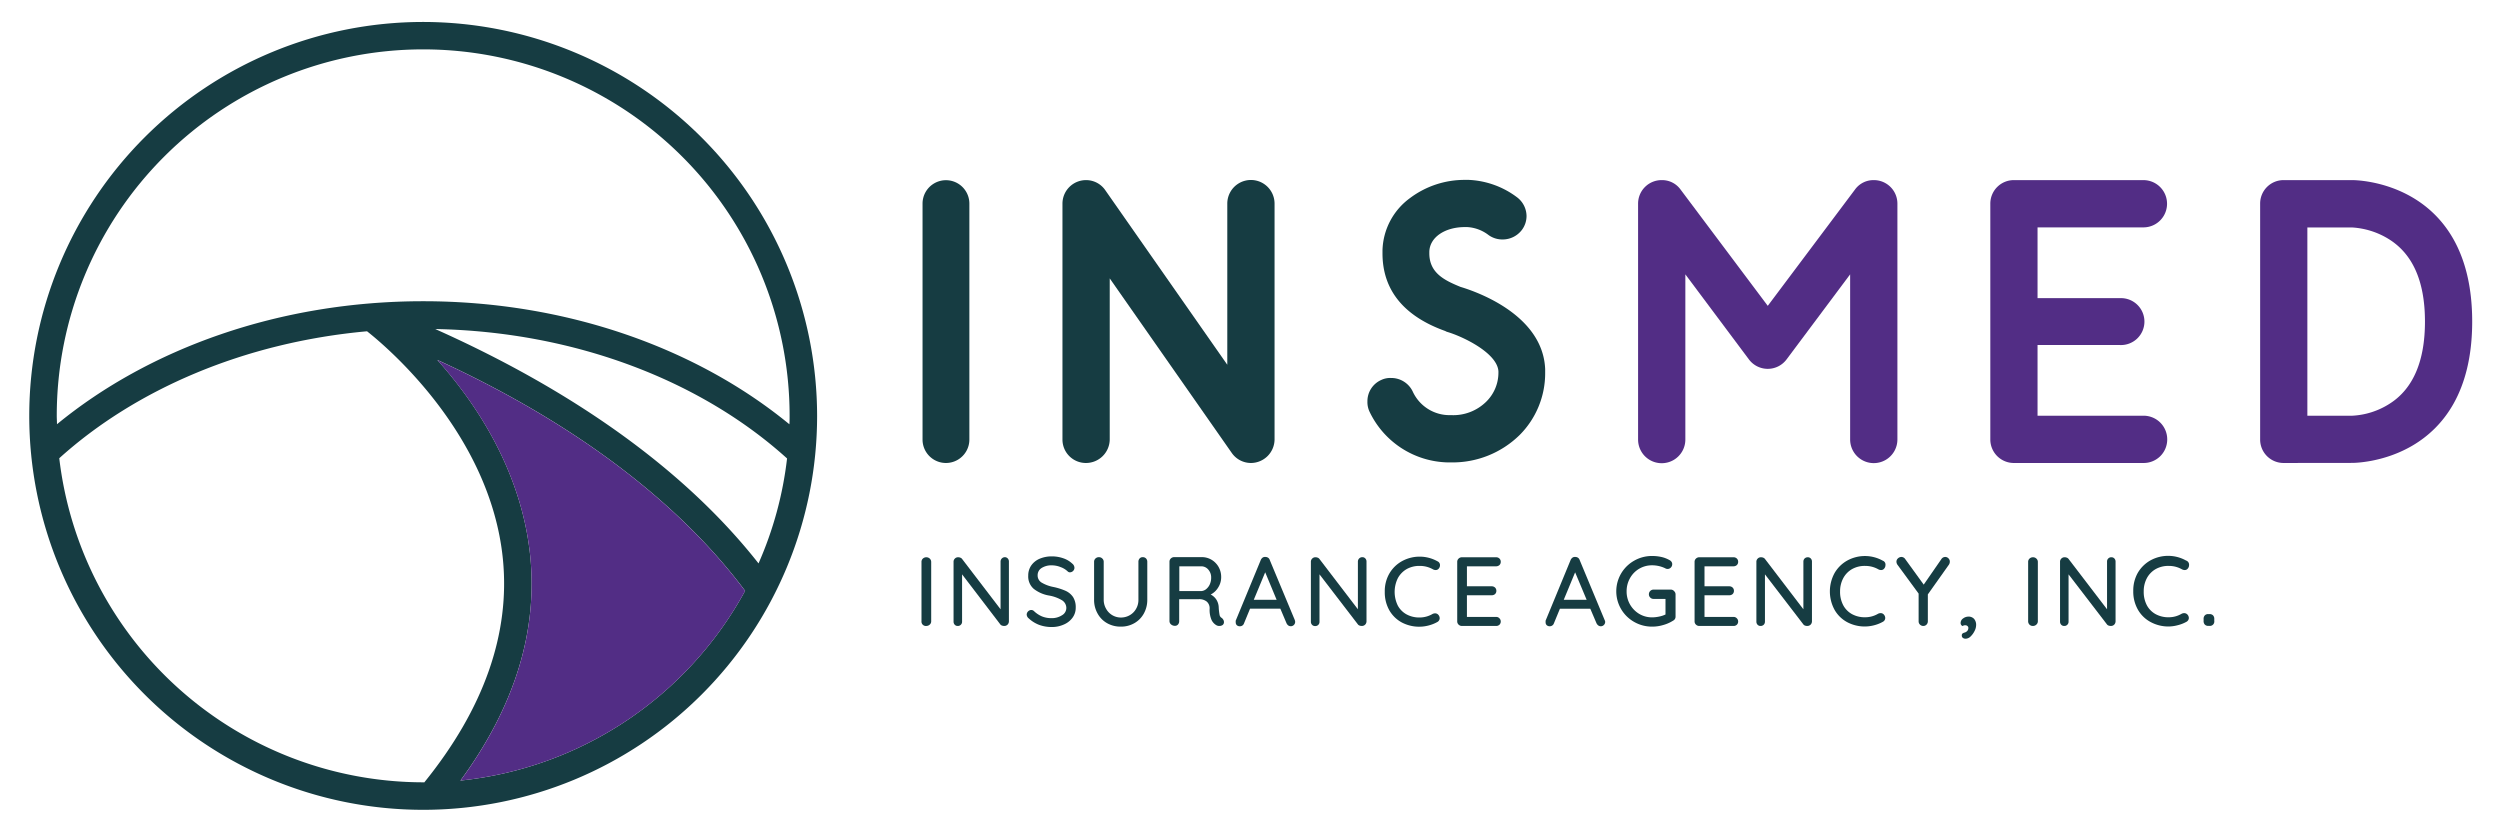
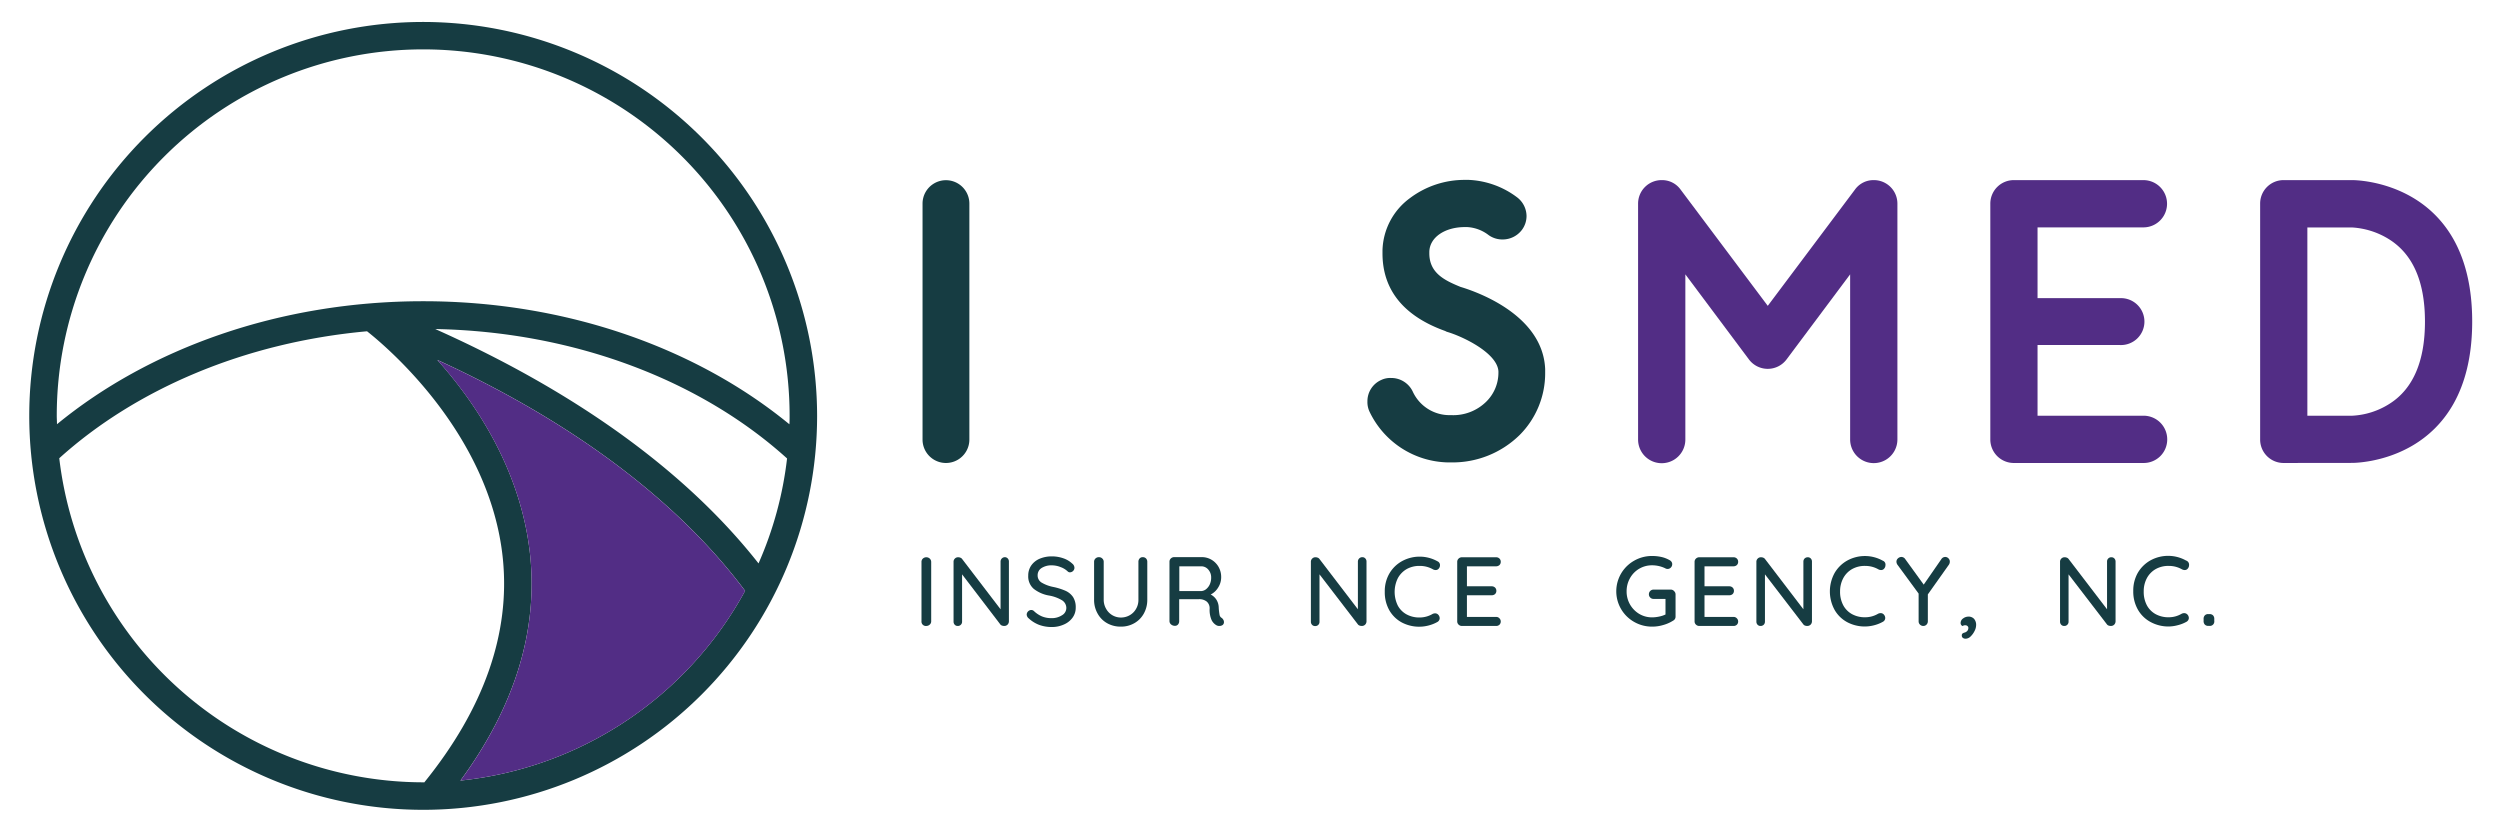
<svg xmlns="http://www.w3.org/2000/svg" viewBox="0 0 569.08 187.99">
  <defs>
    <style>.cls-1{fill:#163c42;}.cls-2{fill:#522d85;}</style>
  </defs>
  <g id="Layer_2" data-name="Layer 2">
    <path class="cls-1" d="M96.33,5A89.67,89.67,0,1,0,186,94.69,89.77,89.77,0,0,0,96.33,5Zm0,173.08a83.52,83.52,0,0,1-82.84-73.77C30.84,88.65,55.58,77.94,83.55,75.41c4.59,3.62,28.07,23.45,30.92,51.81,1.7,17-4.33,34.13-17.89,50.88Zm8.49-.42c12.27-16.72,17.61-33.88,15.87-51.14-2-19.33-12.32-34.72-21.15-44.6,38.19,17.51,59,37.71,70.07,52.57A83.62,83.62,0,0,1,104.82,177.68Zm67.84-49.42C152.93,103.15,123.93,86,99.07,74.9c32.06.61,60.7,11.92,80.09,29.46A82.65,82.65,0,0,1,172.66,128.26ZM96.33,68.57c-32.8,0-62.41,10.8-83.36,28,0-.64-.05-1.28-.05-1.92a83.41,83.41,0,0,1,166.82,0c0,.65,0,1.29-.05,1.93C158.74,79.37,129.13,68.57,96.33,68.57Z" />
    <path class="cls-2" d="M169.61,134.51a83.62,83.62,0,0,1-64.79,43.17c12.27-16.72,17.61-33.88,15.87-51.14-2-19.33-12.32-34.72-21.15-44.6C137.73,99.45,158.54,119.65,169.61,134.51Z" />
    <path class="cls-1" d="M210,100.06V46.35a5.33,5.33,0,1,1,10.66,0v53.71a5.33,5.33,0,1,1-10.66,0Z" />
-     <path class="cls-1" d="M280.38,103.09,252.61,63.37v36.69a5.41,5.41,0,0,1-5.43,5.33,5.33,5.33,0,0,1-5.33-5.33V46.35A5.36,5.36,0,0,1,247.28,41a5.29,5.29,0,0,1,4.32,2.3l27.77,39.73V46.35a5.38,5.38,0,0,1,10.76,0v53.71a5.4,5.4,0,0,1-5.34,5.33A5.33,5.33,0,0,1,280.38,103.09Z" />
    <path class="cls-1" d="M351.73,84v.92A19.88,19.88,0,0,1,345.94,99a21.79,21.79,0,0,1-15.63,6.26h-.74a20.23,20.23,0,0,1-17.84-11.59,5.12,5.12,0,0,1-.46-2.3,5.28,5.28,0,0,1,3.13-4.87,4.71,4.71,0,0,1,2.2-.46,5.42,5.42,0,0,1,5,3.12,9.2,9.2,0,0,0,8.37,5.34h.46a10.68,10.68,0,0,0,7.82-3,9.27,9.27,0,0,0,2.84-6.62v-.36c-.27-4.23-8.27-8-11.77-9l-.36-.18c-9.47-3.4-14.26-9.38-14.26-17.66v-.73a15.22,15.22,0,0,1,6.26-11.86,20.64,20.64,0,0,1,12.59-4.14h.83a19.71,19.71,0,0,1,11,4,5.42,5.42,0,0,1,2.11,4.22,5.27,5.27,0,0,1-1.1,3.22,5.49,5.49,0,0,1-4.32,2.12,5.36,5.36,0,0,1-3.22-1A8.8,8.8,0,0,0,334,51.69h-.55c-4.5,0-8,2.3-8.09,5.61v.36c0,4.51,3.5,6.17,7.08,7.64C335.18,66.12,351.18,71.27,351.73,84Z" />
    <path class="cls-2" d="M421.15,100.06V62.45L406.72,81.76a5.35,5.35,0,0,1-8.65,0L383.64,62.45v37.61a5.38,5.38,0,0,1-10.76,0V46.35A5.35,5.35,0,0,1,378.3,41a5.18,5.18,0,0,1,4.23,2.12L402.4,69.62l19.86-26.48A5.18,5.18,0,0,1,426.49,41a5.35,5.35,0,0,1,5.42,5.33v53.71a5.38,5.38,0,0,1-10.76,0Z" />
    <path class="cls-2" d="M493.33,100.06a5.35,5.35,0,0,1-5.42,5.33H458.48a5.35,5.35,0,0,1-5.42-5.33V46.35A5.35,5.35,0,0,1,458.48,41h29.43a5.38,5.38,0,1,1,0,10.76h-24.1V67.87h18.76a5.34,5.34,0,1,1,0,10.67H463.81V94.63h24.1A5.38,5.38,0,0,1,493.33,100.06Z" />
    <path class="cls-2" d="M519.81,105.39a5.33,5.33,0,0,1-5.33-5.33V46.35A5.33,5.33,0,0,1,519.81,41h15.63c.37,0,27.31-.09,27.31,32.19s-26.94,32.18-27.31,32.18Zm5.42-10.76h10.21A17.37,17.37,0,0,0,544,91.87c5.34-3.4,8-9.74,8-18.66,0-9.11-2.75-15.45-8.36-18.86a17.83,17.83,0,0,0-8.19-2.57H525.23Z" />
    <path class="cls-1" d="M211.64,142.18a1.17,1.17,0,0,1-.79.31,1,1,0,0,1-1.09-1.1V127.92a1,1,0,0,1,.31-.76,1.16,1.16,0,0,1,1.58,0,1.05,1.05,0,0,1,.32.76v13.47A1,1,0,0,1,211.64,142.18Z" />
    <path class="cls-1" d="M229.4,127.13a1,1,0,0,1,.26.7v13.56a1.09,1.09,0,0,1-.3.79,1.06,1.06,0,0,1-.77.31,1.61,1.61,0,0,1-.48-.08.87.87,0,0,1-.37-.23L219,130.74v10.77a.94.94,0,0,1-.28.7.93.93,0,0,1-.7.28.9.9,0,0,1-.69-.28,1,1,0,0,1-.27-.7V127.92a1,1,0,0,1,.3-.77,1,1,0,0,1,.75-.3,1.25,1.25,0,0,1,.51.1.86.86,0,0,1,.38.28l8.76,11.46V127.83a1,1,0,0,1,1-1A.91.91,0,0,1,229.4,127.13Z" />
    <path class="cls-1" d="M236.57,142.25a7.27,7.27,0,0,1-2.39-1.48,1.16,1.16,0,0,1-.47-.92,1.1,1.1,0,0,1,1-1,.91.91,0,0,1,.65.25,6.07,6.07,0,0,0,1.84,1.22,5.61,5.61,0,0,0,2.15.39,4.21,4.21,0,0,0,2.38-.65,1.91,1.91,0,0,0,1-1.63,2.06,2.06,0,0,0-1-1.8,8.62,8.62,0,0,0-2.89-1.06,7.75,7.75,0,0,1-3.54-1.54,3.72,3.72,0,0,1-1.24-3,4,4,0,0,1,.69-2.32,4.46,4.46,0,0,1,1.92-1.53,7,7,0,0,1,2.77-.53,7.79,7.79,0,0,1,2.62.44,5.47,5.47,0,0,1,2,1.19,1.27,1.27,0,0,1,.52,1,1.06,1.06,0,0,1-1,1,.72.72,0,0,1-.51-.18,4.55,4.55,0,0,0-1.61-1,5.39,5.39,0,0,0-2-.41,4.12,4.12,0,0,0-2.38.62,1.91,1.91,0,0,0-.88,1.62,1.88,1.88,0,0,0,.88,1.67,8.32,8.32,0,0,0,2.63,1,14,14,0,0,1,2.85.89,4.09,4.09,0,0,1,1.71,1.43,4.3,4.3,0,0,1,.6,2.39,3.8,3.8,0,0,1-.73,2.3,4.73,4.73,0,0,1-2,1.56,6.57,6.57,0,0,1-2.75.56A8.21,8.21,0,0,1,236.57,142.25Z" />
    <path class="cls-1" d="M260.88,127.13a1.07,1.07,0,0,1,.28.77v8.58a6.42,6.42,0,0,1-.78,3.17,5.64,5.64,0,0,1-2.16,2.2,6,6,0,0,1-3.09.79,6.17,6.17,0,0,1-3.13-.79,5.64,5.64,0,0,1-2.16-2.2,6.32,6.32,0,0,1-.79-3.17V127.9a1,1,0,0,1,.32-.77,1.09,1.09,0,0,1,.8-.3,1.05,1.05,0,0,1,.75.31,1,1,0,0,1,.32.76v8.58a4.09,4.09,0,0,0,.54,2.09,3.84,3.84,0,0,0,3.35,2,4,4,0,0,0,2-.51,3.81,3.81,0,0,0,1.46-1.44,4,4,0,0,0,.55-2.09V127.9a1.11,1.11,0,0,1,.27-.77.91.91,0,0,1,.73-.3A1,1,0,0,1,260.88,127.13Z" />
    <path class="cls-1" d="M278.47,141.09a1,1,0,0,1,.14.48.81.81,0,0,1-.3.7,1.28,1.28,0,0,1-.73.22,1.31,1.31,0,0,1-.71-.18,2.72,2.72,0,0,1-1.1-1.23,5.81,5.81,0,0,1-.42-2.5,2,2,0,0,0-.67-1.65,2.71,2.71,0,0,0-1.75-.54h-4.51v5a1.11,1.11,0,0,1-.27.77.89.89,0,0,1-.69.3,1.35,1.35,0,0,1-.88-.31,1,1,0,0,1-.37-.76v-13.5a1,1,0,0,1,.31-.76,1.07,1.07,0,0,1,.76-.31h6.28a4.33,4.33,0,0,1,2.21.59,4.49,4.49,0,0,1,1.61,1.63,4.63,4.63,0,0,1,.6,2.34,4.32,4.32,0,0,1-.67,2.33,4.17,4.17,0,0,1-1.72,1.62,3.35,3.35,0,0,1,1.31,1.19,3.5,3.5,0,0,1,.52,1.76,13.08,13.08,0,0,0,.2,1.73,1,1,0,0,0,.5.66A1.44,1.44,0,0,1,278.47,141.09Zm-3.89-7a3,3,0,0,0,.81-1.08,3.64,3.64,0,0,0,.31-1.53,2.67,2.67,0,0,0-.66-1.83,2.07,2.07,0,0,0-1.59-.74h-5v5.63h5.09A1.94,1.94,0,0,0,274.58,134.09Z" />
-     <path class="cls-1" d="M294.82,141.53a1,1,0,0,1-.3.74,1,1,0,0,1-1.27.1,1.37,1.37,0,0,1-.41-.53l-1.39-3.28h-6.9l-1.36,3.3a1,1,0,0,1-.37.52,1,1,0,0,1-.57.18,1,1,0,0,1-.72-.25.92.92,0,0,1-.24-.67,2.47,2.47,0,0,1,0-.36l5.7-13.8a1.26,1.26,0,0,1,.43-.55.94.94,0,0,1,.64-.15,1.06,1.06,0,0,1,.6.18.93.93,0,0,1,.38.52l5.68,13.62A1.54,1.54,0,0,1,294.82,141.53Zm-9.42-5h5.2L288,130.27Z" />
    <path class="cls-1" d="M310.8,127.13a1,1,0,0,1,.26.7v13.56a1.09,1.09,0,0,1-.3.79,1.06,1.06,0,0,1-.77.31,1.61,1.61,0,0,1-.48-.08.87.87,0,0,1-.37-.23l-8.78-11.44v10.77a.94.94,0,0,1-1,1,.9.9,0,0,1-.69-.28,1,1,0,0,1-.27-.7V127.92a1,1,0,0,1,.3-.77,1,1,0,0,1,.75-.3,1.25,1.25,0,0,1,.51.1.86.86,0,0,1,.38.28l8.76,11.46V127.83a1,1,0,0,1,1-1A.91.91,0,0,1,310.8,127.13Z" />
    <path class="cls-1" d="M327.79,128.66a1.15,1.15,0,0,1-.26.74.88.88,0,0,1-.74.36,1.28,1.28,0,0,1-.6-.16,6,6,0,0,0-3-.78,5.88,5.88,0,0,0-3,.73,5.31,5.31,0,0,0-2,2.07,7.08,7.08,0,0,0,0,6.24,5,5,0,0,0,2,2,6,6,0,0,0,2.9.7,5.81,5.81,0,0,0,3-.8,1.27,1.27,0,0,1,.58-.14.94.94,0,0,1,.78.38,1.15,1.15,0,0,1,.27.72.91.91,0,0,1-.15.5,1,1,0,0,1-.39.37,8.11,8.11,0,0,1-1.95.78,8.48,8.48,0,0,1-6.12-.67A7.23,7.23,0,0,1,316.3,139a8.28,8.28,0,0,1-1.08-4.29,8,8,0,0,1,1-4.08,7.55,7.55,0,0,1,2.86-2.86,8.34,8.34,0,0,1,8.14,0A.94.94,0,0,1,327.79,128.66Z" />
    <path class="cls-1" d="M341.32,140.75a1,1,0,0,1,.3.73,1,1,0,0,1-.3.73,1.07,1.07,0,0,1-.77.28h-7.77a1.07,1.07,0,0,1-.76-.31,1,1,0,0,1-.31-.76v-13.5a1,1,0,0,1,.31-.76,1.07,1.07,0,0,1,.76-.31h7.77a1.08,1.08,0,0,1,.77.29,1,1,0,0,1,.3.76,1,1,0,0,1-.3.73,1.12,1.12,0,0,1-.77.28h-6.63v4.55h5.63a1.08,1.08,0,0,1,.77.29,1,1,0,0,1,.3.74,1,1,0,0,1-.3.74,1.11,1.11,0,0,1-.77.27h-5.63v4.93h6.63A1,1,0,0,1,341.32,140.75Z" />
-     <path class="cls-1" d="M365.39,141.53a1,1,0,0,1-.3.74,1,1,0,0,1-.71.29,1,1,0,0,1-.56-.19,1.4,1.4,0,0,1-.42-.53L362,138.56h-6.91l-1.36,3.3a1,1,0,0,1-.94.7,1,1,0,0,1-.71-.25.88.88,0,0,1-.25-.67,3.12,3.12,0,0,1,0-.36l5.69-13.8a1.28,1.28,0,0,1,.44-.55.94.94,0,0,1,.64-.15,1.06,1.06,0,0,1,.6.18,1,1,0,0,1,.38.52l5.67,13.62A1.25,1.25,0,0,1,365.39,141.53Zm-9.43-5h5.21l-2.62-6.25Z" />
    <path class="cls-1" d="M381.1,134.58a1,1,0,0,1,.31.76v5a1,1,0,0,1-.54.93,8.32,8.32,0,0,1-2.26,1,8.59,8.59,0,0,1-2.52.37,8.12,8.12,0,0,1-4.1-1.07,8,8,0,0,1,0-13.94,8.12,8.12,0,0,1,4.1-1.07,9.66,9.66,0,0,1,2.16.24,6.7,6.7,0,0,1,1.86.74,1.13,1.13,0,0,1,.4.38.93.93,0,0,1,.14.49,1.08,1.08,0,0,1-.3.77,1,1,0,0,1-.73.33,1,1,0,0,1-.58-.16,6.93,6.93,0,0,0-3-.67,5.69,5.69,0,0,0-5,2.93,6,6,0,0,0-.77,3,5.91,5.91,0,0,0,2.87,5.13,5.64,5.64,0,0,0,2.94.79,7.62,7.62,0,0,0,1.6-.18,6.08,6.08,0,0,0,1.44-.47v-3.55h-2.71a1,1,0,0,1-.75-.3,1,1,0,0,1-.32-.75,1.06,1.06,0,0,1,1.07-1.07h3.94A1,1,0,0,1,381.1,134.58Z" />
    <path class="cls-1" d="M395.36,140.75a1,1,0,0,1,.3.73,1,1,0,0,1-.3.73,1.07,1.07,0,0,1-.77.28h-7.78a1.07,1.07,0,0,1-.76-.31,1,1,0,0,1-.31-.76v-13.5a1,1,0,0,1,.31-.76,1.07,1.07,0,0,1,.76-.31h7.78a1.08,1.08,0,0,1,.77.29,1,1,0,0,1,.3.76,1,1,0,0,1-.3.73,1.12,1.12,0,0,1-.77.28H388v4.55h5.63a1.08,1.08,0,0,1,.77.29,1,1,0,0,1,.3.74,1,1,0,0,1-.3.74,1.11,1.11,0,0,1-.77.27H388v4.93h6.64A1,1,0,0,1,395.36,140.75Z" />
    <path class="cls-1" d="M412.19,127.13a1,1,0,0,1,.27.7v13.56a1.09,1.09,0,0,1-.3.79,1.08,1.08,0,0,1-.78.31,1.61,1.61,0,0,1-.48-.08.83.83,0,0,1-.36-.23l-8.78-11.44v10.77a1,1,0,0,1-.28.7,1,1,0,0,1-.71.28.9.9,0,0,1-.69-.28,1,1,0,0,1-.27-.7V127.92a1,1,0,0,1,.3-.77,1,1,0,0,1,.75-.3,1.34,1.34,0,0,1,.52.1.92.92,0,0,1,.38.28l8.75,11.46V127.83a1,1,0,0,1,.28-.7,1,1,0,0,1,.71-.28A.9.9,0,0,1,412.19,127.13Z" />
    <path class="cls-1" d="M429.19,128.66a1.17,1.17,0,0,1-.27.74.87.87,0,0,1-.74.36,1.28,1.28,0,0,1-.6-.16,6,6,0,0,0-3-.78,5.83,5.83,0,0,0-3,.73,5.17,5.17,0,0,0-2,2.07,6.3,6.3,0,0,0-.72,3,6.51,6.51,0,0,0,.74,3.19,5,5,0,0,0,2,2,6,6,0,0,0,2.91.7,5.74,5.74,0,0,0,3-.8,1.27,1.27,0,0,1,.58-.14.93.93,0,0,1,.78.38,1.15,1.15,0,0,1,.27.72,1,1,0,0,1-.14.5,1,1,0,0,1-.4.37,8.11,8.11,0,0,1-1.95.78,8.48,8.48,0,0,1-6.12-.67,7.27,7.27,0,0,1-2.9-2.79,8.75,8.75,0,0,1-.05-8.37,7.62,7.62,0,0,1,2.86-2.86,8.34,8.34,0,0,1,8.14,0A.94.94,0,0,1,429.19,128.66Z" />
    <path class="cls-1" d="M443.64,128.53l-4.8,6.77v6.12a1.07,1.07,0,0,1-.3.76,1,1,0,0,1-.73.31,1.07,1.07,0,0,1-.76-.31,1,1,0,0,1-.31-.76v-6.3L432,128.66a1.31,1.31,0,0,1-.31-.8,1,1,0,0,1,.35-.76,1.17,1.17,0,0,1,.78-.32,1.06,1.06,0,0,1,.88.5l4.2,5.8,4-5.78a1.06,1.06,0,0,1,.89-.52,1,1,0,0,1,.74.32,1,1,0,0,1,.31.76A1.26,1.26,0,0,1,443.64,128.53Z" />
    <path class="cls-1" d="M449.47,143.64a4.39,4.39,0,0,1-.9,1.24,1.66,1.66,0,0,1-1.13.51,1,1,0,0,1-.63-.19.64.64,0,0,1-.24-.54.54.54,0,0,1,.15-.44,1.18,1.18,0,0,1,.37-.19l.33-.11a1.38,1.38,0,0,0,.48-.41,1.07,1.07,0,0,0,.16-.57.53.53,0,0,0-.2-.43.72.72,0,0,0-.51-.18,1,1,0,0,0-.6.18.8.8,0,0,1-.34-.28.84.84,0,0,1-.11-.46,1.26,1.26,0,0,1,.58-1,2,2,0,0,1,1.18-.41,1.68,1.68,0,0,1,1.3.51,2.07,2.07,0,0,1,.47,1.43A3,3,0,0,1,449.47,143.64Z" />
-     <path class="cls-1" d="M463.54,142.18a1.13,1.13,0,0,1-.78.31,1.07,1.07,0,0,1-.79-.31,1.09,1.09,0,0,1-.3-.79V127.92a1,1,0,0,1,.31-.76,1.13,1.13,0,0,1,.8-.31,1.09,1.09,0,0,1,.77.31,1,1,0,0,1,.33.76v13.47A1,1,0,0,1,463.54,142.18Z" />
    <path class="cls-1" d="M481.3,127.13a1,1,0,0,1,.27.7v13.56a1.09,1.09,0,0,1-.3.79,1.06,1.06,0,0,1-.77.31,1.61,1.61,0,0,1-.48-.08.81.81,0,0,1-.37-.23l-8.78-11.44v10.77a.94.94,0,0,1-.28.7.93.93,0,0,1-.7.28.9.9,0,0,1-.69-.28,1,1,0,0,1-.27-.7V127.92a1,1,0,0,1,.3-.77,1,1,0,0,1,.75-.3,1.25,1.25,0,0,1,.51.1.86.86,0,0,1,.38.28l8.76,11.46V127.83a.94.94,0,0,1,.28-.7.93.93,0,0,1,.7-.28A.89.89,0,0,1,481.3,127.13Z" />
    <path class="cls-1" d="M498.3,128.66a1.17,1.17,0,0,1-.27.74.85.85,0,0,1-.73.36,1.35,1.35,0,0,1-.61-.16,6,6,0,0,0-3-.78,5.85,5.85,0,0,0-3,.73,5.24,5.24,0,0,0-2,2.07,6.3,6.3,0,0,0-.71,3,6.51,6.51,0,0,0,.73,3.19,5,5,0,0,0,2,2,6,6,0,0,0,2.9.7,5.74,5.74,0,0,0,3-.8,1.31,1.31,0,0,1,.59-.14,1,1,0,0,1,.78.38,1.15,1.15,0,0,1,.27.72.91.91,0,0,1-.15.5,1.06,1.06,0,0,1-.39.37,8,8,0,0,1-2,.78,8.33,8.33,0,0,1-2.13.29,8.46,8.46,0,0,1-4-1,7.27,7.27,0,0,1-2.9-2.79,8.28,8.28,0,0,1-1.08-4.29,8.14,8.14,0,0,1,1-4.08,7.7,7.7,0,0,1,2.86-2.86,8.36,8.36,0,0,1,8.15,0A1,1,0,0,1,498.3,128.66Z" />
    <path class="cls-1" d="M501.89,142.18a1.18,1.18,0,0,1-.28-.85v-.43a1.12,1.12,0,0,1,.28-.82,1,1,0,0,1,.81-.29h.23a1.06,1.06,0,0,1,.83.29,1.12,1.12,0,0,1,.28.82v.43a1,1,0,0,1-1.11,1.14h-.23A1.08,1.08,0,0,1,501.89,142.18Z" />
  </g>
</svg>